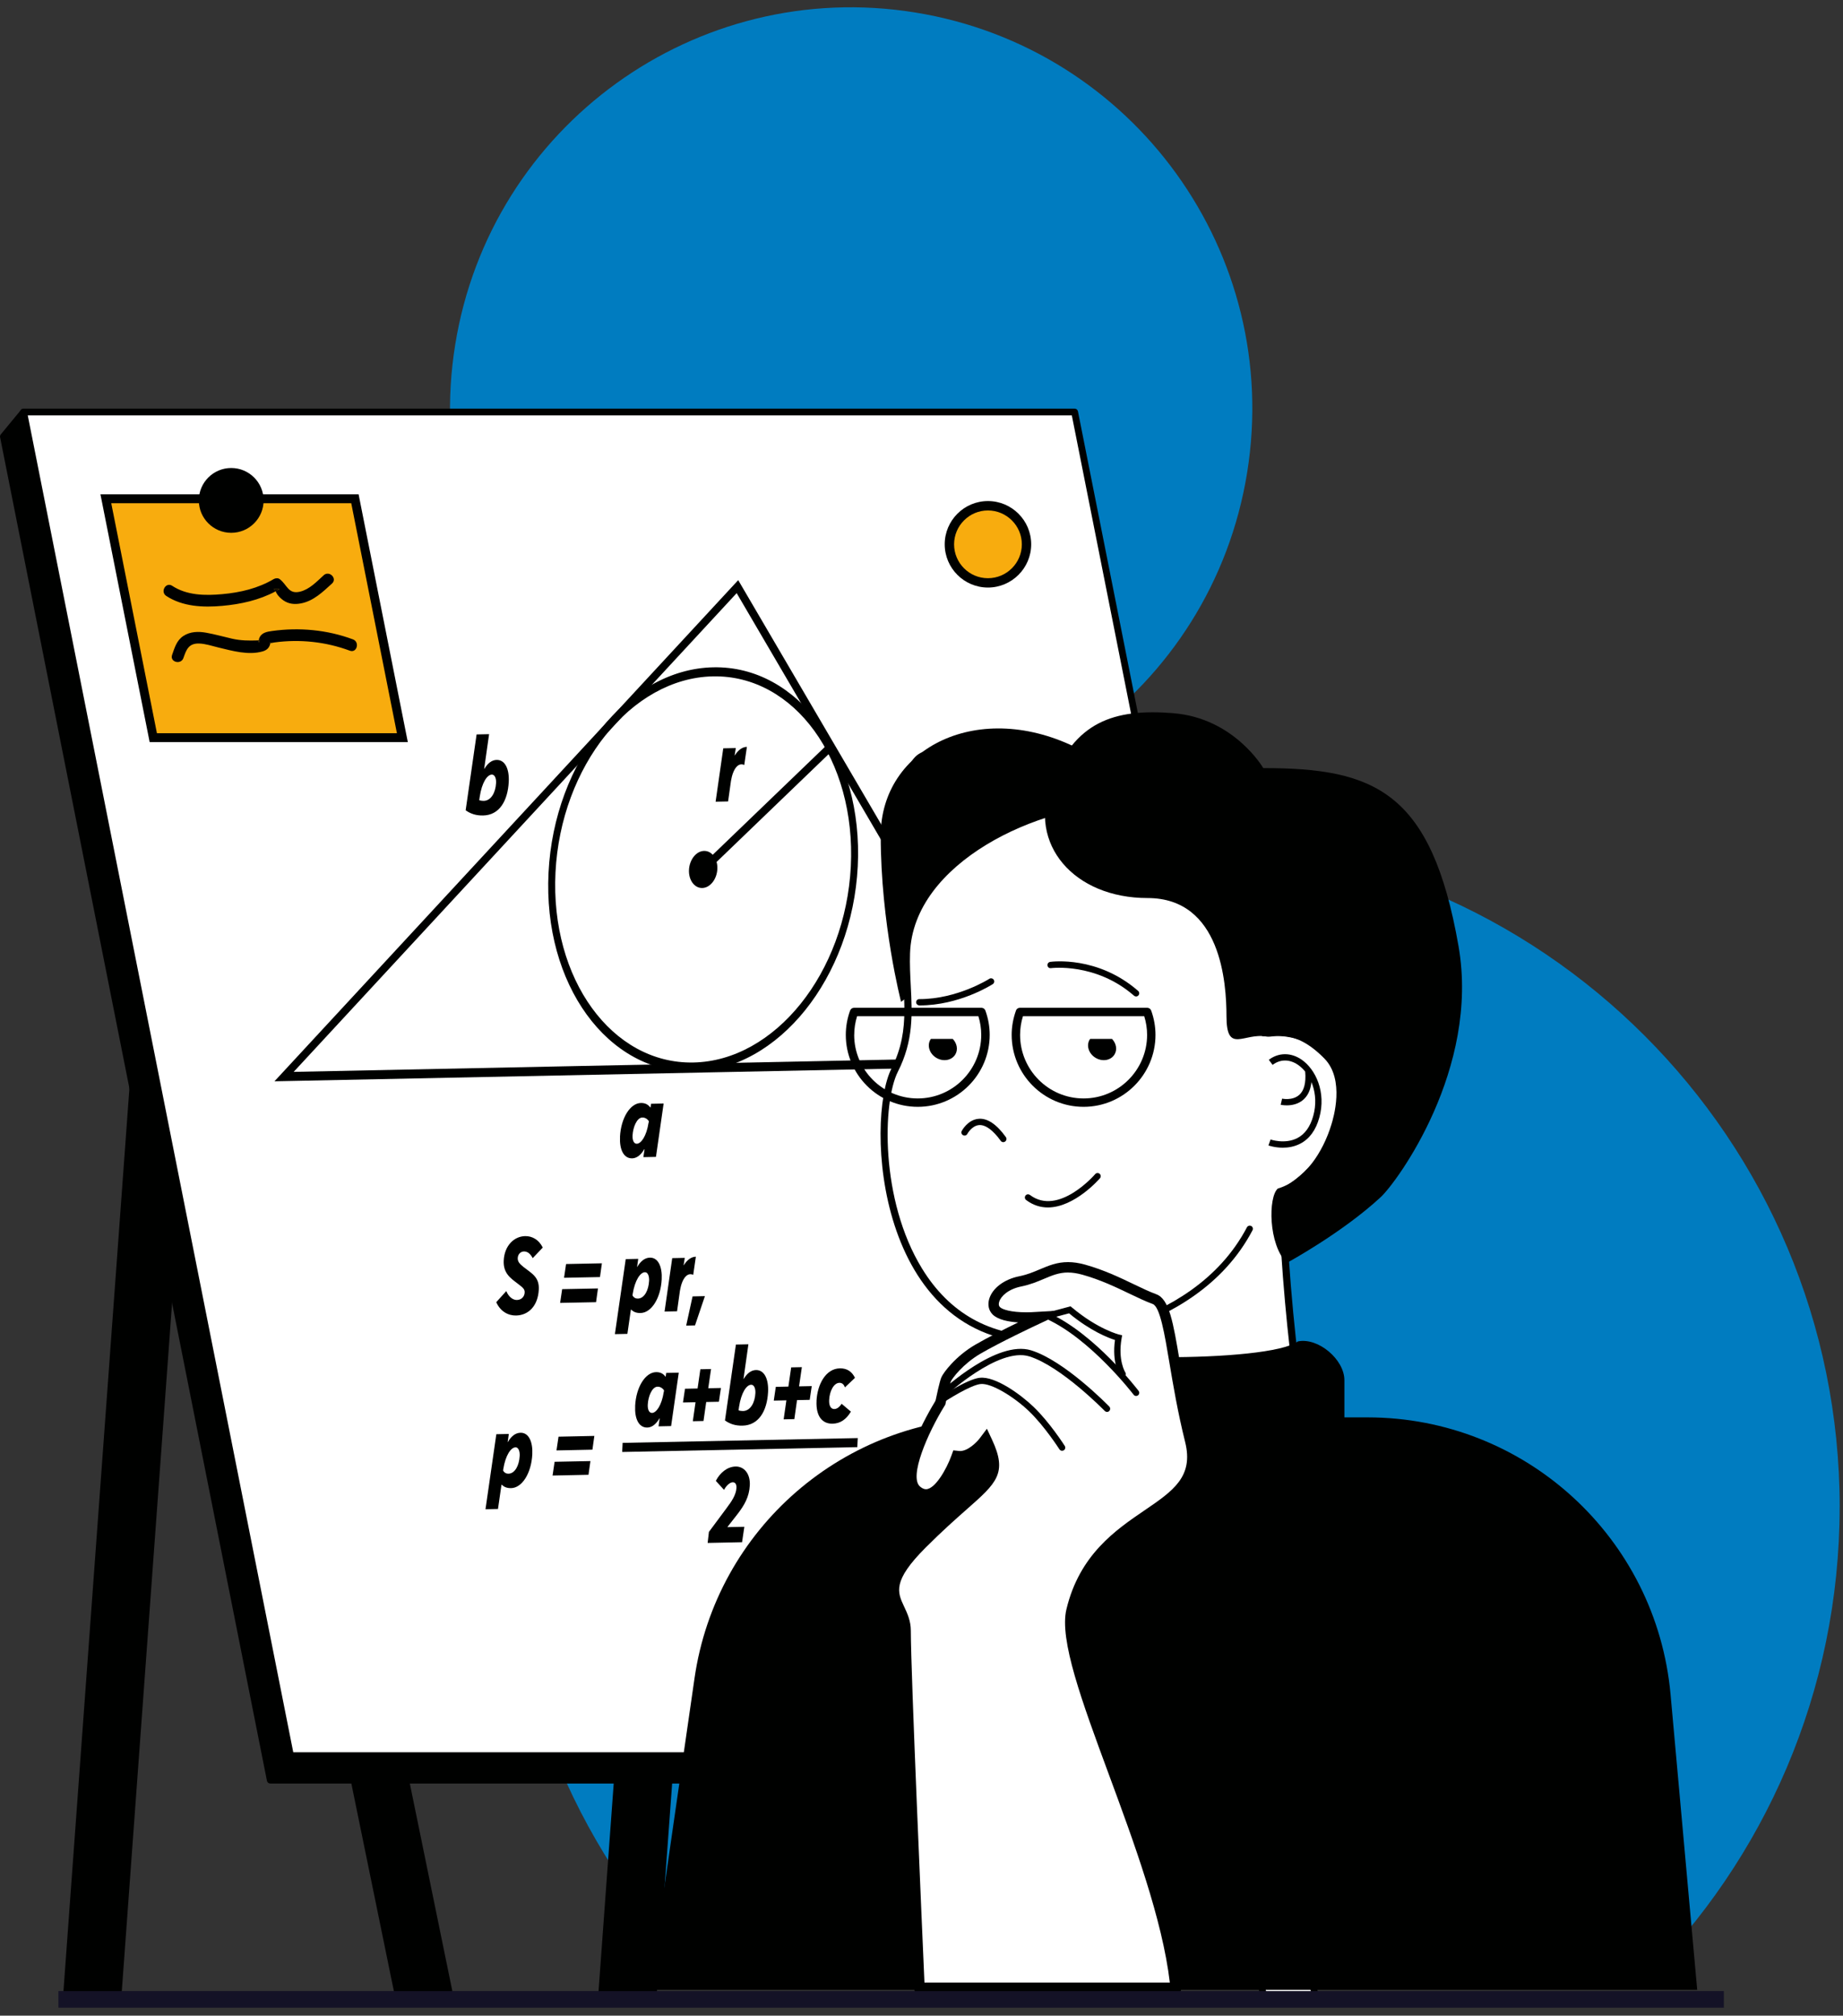
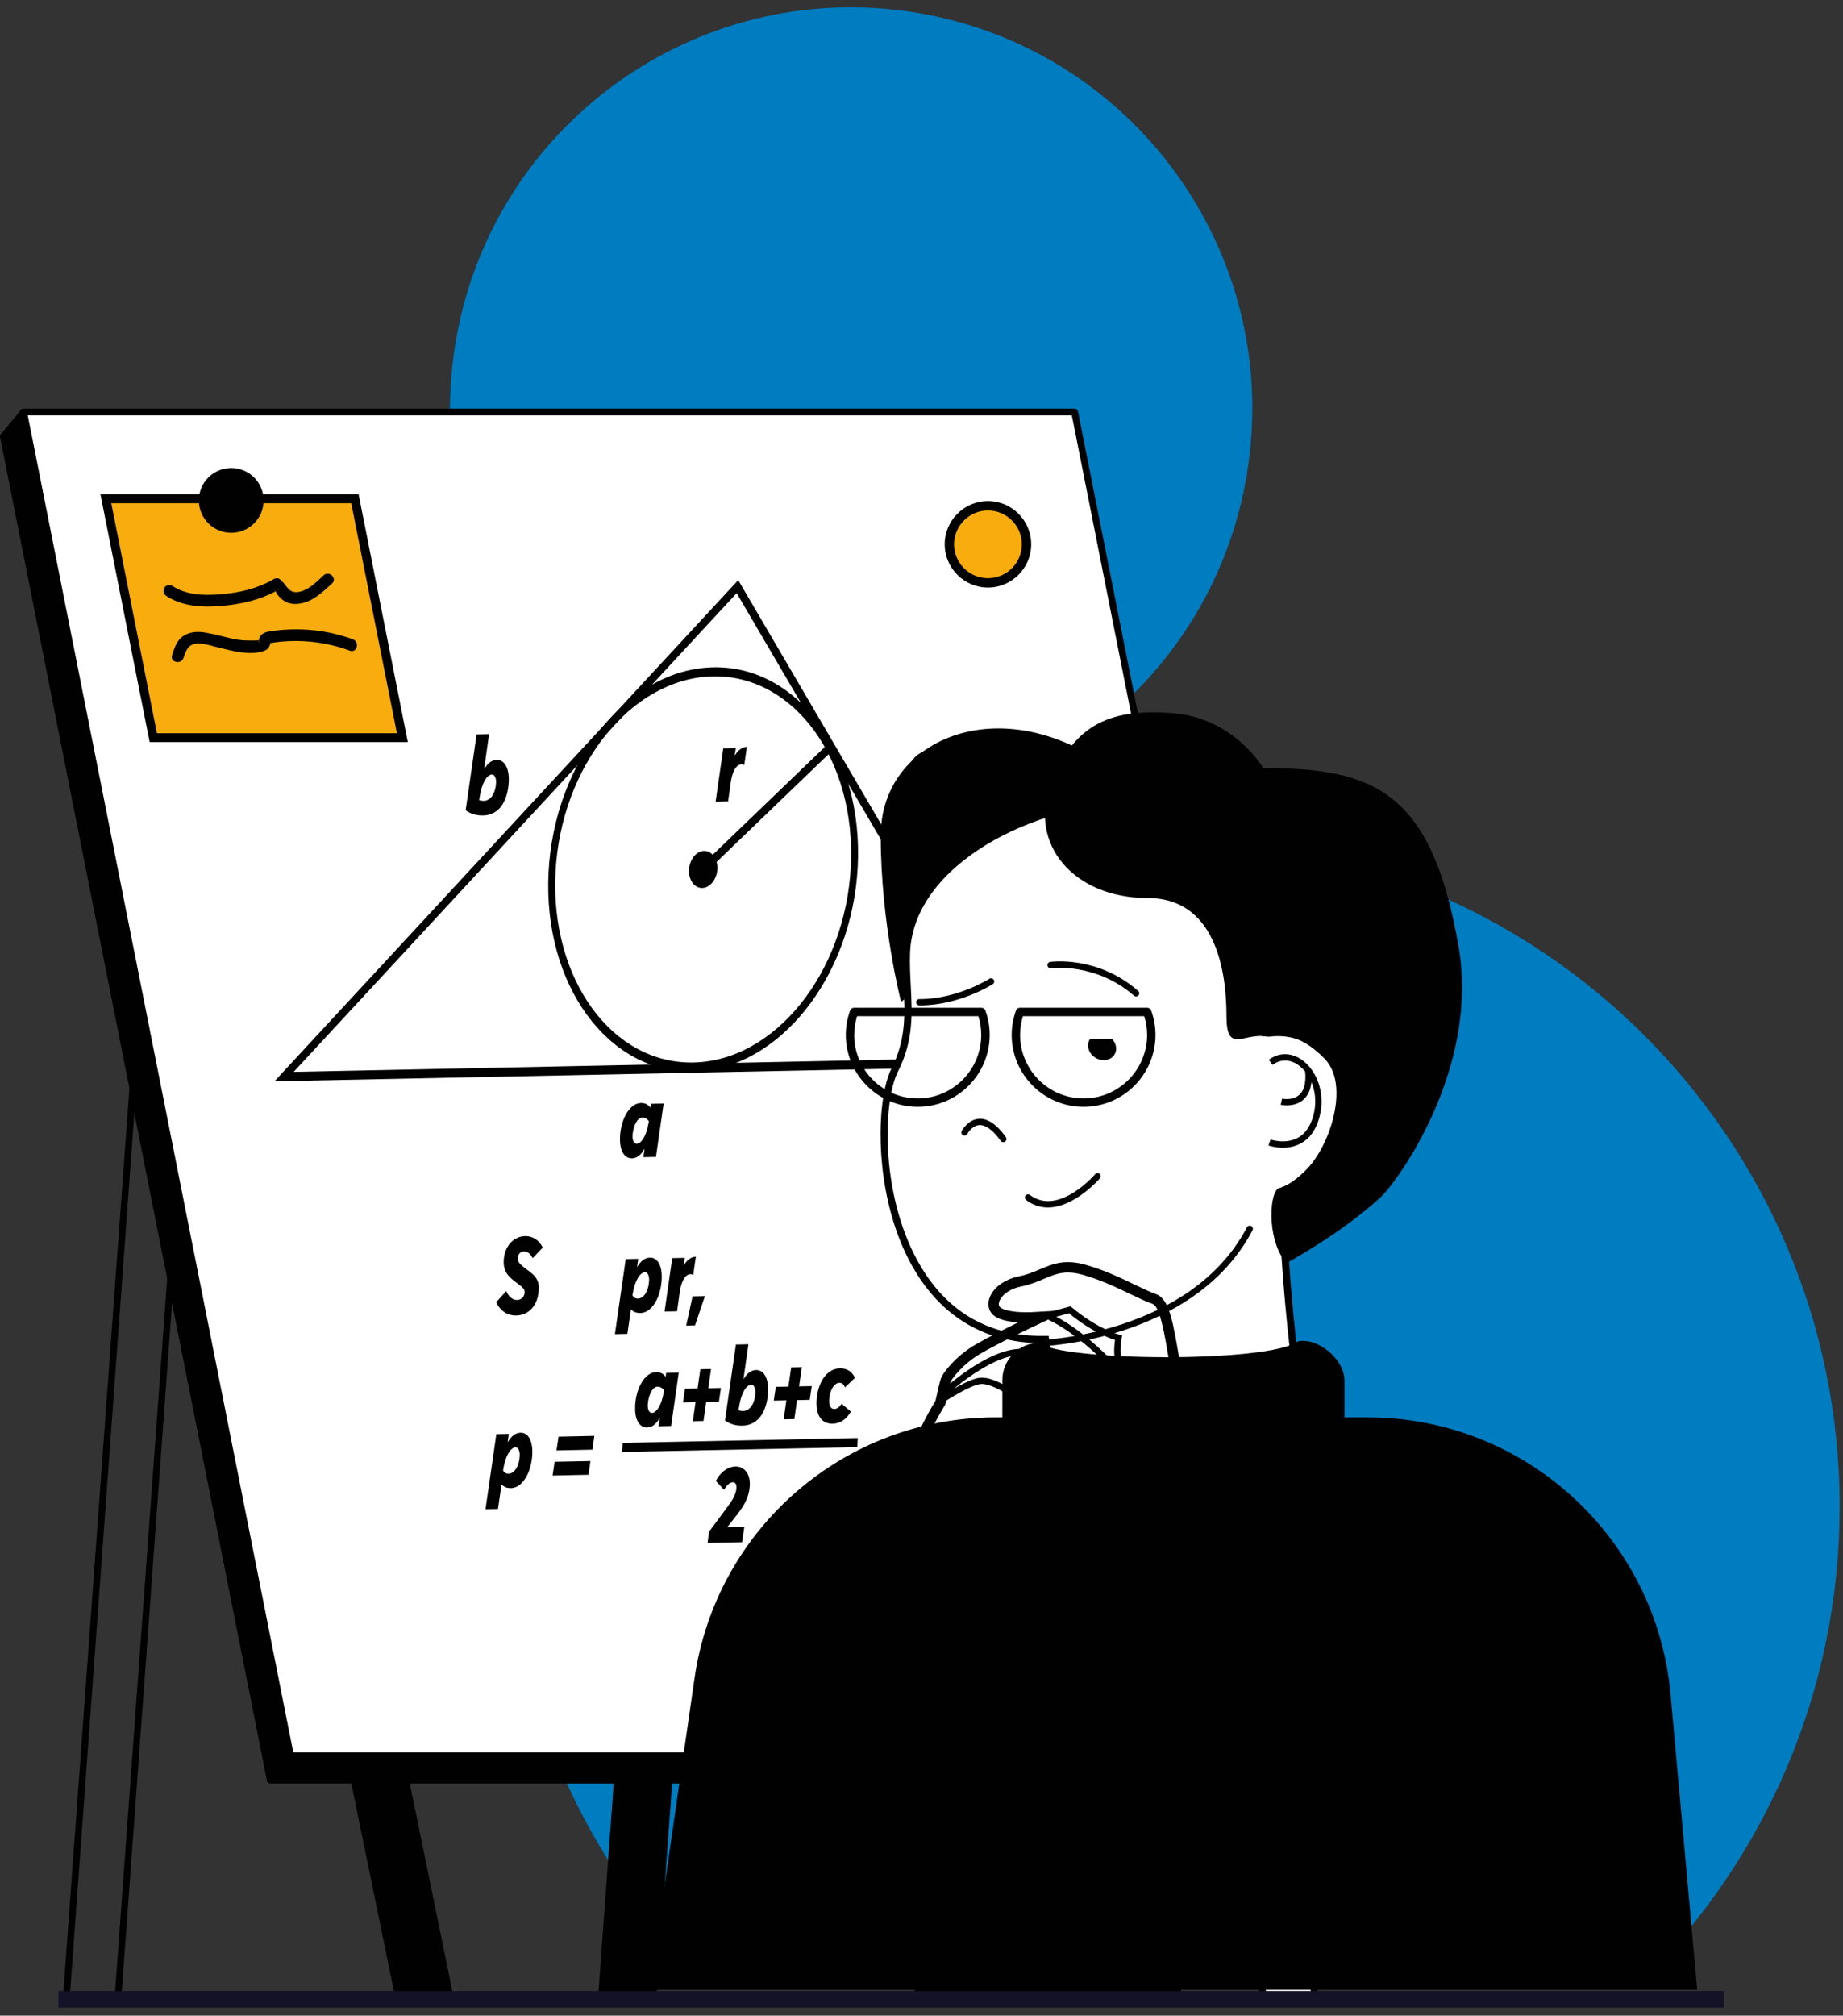
<svg xmlns="http://www.w3.org/2000/svg" width="215" height="235" viewBox="0 0 215 235" fill="none">
  <rect x="0" y="0" width="215" height="235" fill="#333333" stroke="none" />
  <g id="Layer_1" clip-path="url(#clip0_854_6243)">
    <g id="Group">
      <path id="Vector" d="M145.488 55.104C149.606 29.593 132.263 5.573 106.752 1.455C81.24 -2.664 57.221 14.679 53.102 40.191C48.984 65.702 66.327 89.722 91.838 93.84C117.35 97.958 141.37 80.616 145.488 55.104Z" fill="#007CC0" />
      <path id="Vector_2" d="M214.608 175.692C214.608 197.264 205.819 216.767 191.636 230.863H82.123C67.926 216.767 59.154 197.264 59.154 175.692C59.154 132.768 93.946 97.972 136.875 97.972C179.804 97.972 214.613 132.763 214.613 175.692H214.608Z" fill="#007CC0" />
      <g id="Group_2">
        <g id="Group_3">
          <g id="Group_4">
-             <path id="Vector_3" d="M7.709 233.262H13.737L23.914 94.057H17.89L7.709 233.262Z" fill="#000100" />
            <path id="Vector_4" d="M23.914 93.665H17.89C17.683 93.665 17.511 93.823 17.498 94.03L7.322 233.236C7.313 233.346 7.352 233.451 7.423 233.531C7.498 233.61 7.603 233.658 7.709 233.658H13.733C13.94 233.658 14.112 233.5 14.125 233.293L24.301 94.088C24.31 93.977 24.27 93.872 24.195 93.793C24.121 93.713 24.019 93.669 23.909 93.669L23.914 93.665ZM13.372 232.87H8.136L18.255 94.449H23.495L13.376 232.87H13.372Z" fill="#000100" />
          </g>
          <g id="Group_5">
            <path id="Vector_5" d="M70.137 233.262H76.165L86.341 94.057H80.313L70.137 233.262Z" fill="#000100" />
            <path id="Vector_6" d="M86.341 93.665H80.313C80.106 93.665 79.934 93.823 79.921 94.03L69.744 233.236C69.736 233.346 69.775 233.451 69.85 233.531C69.925 233.61 70.026 233.658 70.136 233.658H76.165C76.371 233.658 76.543 233.5 76.556 233.293L86.733 94.088C86.737 93.977 86.702 93.872 86.627 93.793C86.552 93.713 86.451 93.669 86.341 93.669V93.665ZM75.795 232.87H70.555L80.674 94.449H85.914L75.795 232.87Z" fill="#000100" />
          </g>
        </g>
        <g id="Group_6">
          <path id="Vector_7" d="M39.352 198.009L46.565 233.205H52.594L45.381 198.009H39.352Z" fill="#000100" />
          <path id="Vector_8" d="M45.38 197.617H39.352C39.233 197.617 39.123 197.67 39.048 197.762C38.978 197.854 38.947 197.973 38.969 198.088L46.182 233.28C46.217 233.461 46.38 233.593 46.565 233.593H52.589C52.708 233.593 52.822 233.54 52.892 233.447C52.967 233.355 52.998 233.236 52.972 233.121L45.759 197.929C45.724 197.749 45.561 197.617 45.376 197.617H45.38ZM46.886 232.809L39.836 198.401H45.059L52.109 232.809H46.886Z" fill="#000100" />
        </g>
        <g id="Group_7">
          <path id="Vector_9" d="M140.294 198.009L147.507 233.205H153.535L146.322 198.009H140.294Z" fill="white" />
          <path id="Vector_10" d="M146.323 197.617H140.294C140.176 197.617 140.065 197.67 139.991 197.762C139.92 197.854 139.889 197.973 139.911 198.088L147.124 233.28C147.164 233.461 147.322 233.593 147.512 233.593H153.535C153.654 233.593 153.764 233.54 153.839 233.447C153.914 233.355 153.945 233.236 153.919 233.121L146.706 197.929C146.671 197.749 146.508 197.617 146.323 197.617ZM147.829 232.809L140.779 198.401H146.001L153.051 232.809H147.824H147.829Z" fill="#000100" />
        </g>
        <g id="Group_8">
          <path id="Vector_11" d="M0.392 50.895L31.524 207.542H154.124L156.488 204.684L2.756 48.032L0.392 50.895Z" fill="#000100" />
          <path id="Vector_12" d="M3.038 47.759C2.959 47.68 2.858 47.636 2.739 47.64C2.629 47.645 2.523 47.698 2.453 47.781L0.093 50.644C0.018 50.732 -0.013 50.855 0.009 50.969L31.141 207.617C31.176 207.802 31.339 207.934 31.524 207.934H154.129C154.243 207.934 154.358 207.881 154.432 207.793L156.797 204.935C156.925 204.781 156.916 204.552 156.775 204.407L3.038 47.759ZM153.939 207.15H31.846L0.815 51L2.783 48.622L155.96 204.706L153.939 207.15Z" fill="#000100" />
        </g>
        <g id="Group_9">
          <path id="Vector_13" d="M2.757 48.032L33.889 204.684H156.489L125.361 48.032H2.757Z" fill="white" />
          <path id="Vector_14" d="M125.75 47.957C125.715 47.773 125.552 47.64 125.362 47.64H2.758C2.639 47.64 2.529 47.693 2.454 47.781C2.379 47.874 2.353 47.993 2.375 48.107L33.502 204.754C33.538 204.939 33.701 205.071 33.89 205.071H156.512C156.728 205.071 156.904 204.895 156.904 204.68C156.904 204.609 156.886 204.543 156.856 204.486L125.75 47.953V47.957ZM34.211 204.288L3.238 48.429H125.036L156.01 204.292H34.211V204.288Z" fill="#000100" />
        </g>
        <g id="Group_10">
          <path id="Vector_15" d="M119.293 124.278L32.018 126.065L86.118 67.636L119.298 124.278H119.293ZM34.259 124.965L117.629 123.256L85.938 69.151L34.259 124.965Z" fill="#000100" />
          <path id="Vector_16" d="M80.848 124.934C70.9 125.136 63.34 114.731 63.991 101.737C64.643 88.742 73.265 78.002 83.208 77.799C93.155 77.597 100.716 88.002 100.064 100.997C99.412 113.991 90.79 124.731 80.848 124.934ZM83.155 78.856C73.657 79.05 65.422 89.306 64.802 101.719C64.181 114.132 71.402 124.071 80.9 123.873C90.399 123.679 98.633 113.423 99.254 101.01C99.875 88.597 92.653 78.658 83.155 78.856Z" fill="#000100" />
          <path id="Vector_17" d="M82.251 101.785L81.802 100.948L96.558 86.76L97.007 87.593L82.251 101.785Z" fill="#000100" />
          <path id="Vector_18" d="M83.683 101.332C83.621 102.525 82.833 103.511 81.921 103.529C81.006 103.547 80.314 102.595 80.376 101.402C80.438 100.209 81.226 99.222 82.137 99.205C83.053 99.187 83.745 100.138 83.683 101.332Z" fill="#000100" />
          <path id="Vector_19" d="M54.322 94.471L55.599 85.625L57.056 85.594L56.484 89.627L56.502 89.641C56.893 88.984 57.378 88.606 57.933 88.597C58.945 88.575 59.421 89.698 59.35 91.142C59.236 93.405 58.232 95.035 56.365 95.074C55.528 95.092 54.899 94.876 54.317 94.467L54.322 94.471ZM57.871 91.274C57.897 90.715 57.708 90.301 57.378 90.305C56.832 90.319 56.215 91.23 55.964 92.886L55.907 93.291C56.096 93.353 56.281 93.37 56.427 93.37C57.303 93.353 57.818 92.379 57.871 91.274Z" fill="#000100" />
          <path id="Vector_20" d="M105.577 91.349C105.674 89.442 106.647 87.597 108.289 87.562C109.135 87.544 109.707 87.941 110.06 88.667L108.888 89.781C108.752 89.389 108.518 89.244 108.245 89.248C107.594 89.262 107.101 90.2 107.048 91.239C107.013 91.912 107.246 92.313 107.647 92.304C107.92 92.3 108.197 92.141 108.501 91.692L109.58 92.608C109.038 93.507 108.364 93.991 107.448 94.008C106.215 94.035 105.485 93.11 105.573 91.344L105.577 91.349Z" fill="#000100" />
          <path id="Vector_21" d="M72.326 132.539C72.437 130.328 73.524 128.619 74.766 128.593C75.264 128.584 75.62 128.778 75.858 129.117H75.889L75.951 128.686L77.417 128.655L76.523 134.877L75.057 134.908L75.189 133.992L75.162 133.978C74.779 134.648 74.282 135.035 73.749 135.048C72.727 135.07 72.256 133.974 72.331 132.539H72.326ZM75.669 130.896L75.695 130.716C75.497 130.429 75.233 130.28 74.929 130.288C74.286 130.302 73.841 131.442 73.793 132.367C73.762 132.966 73.956 133.353 74.286 133.344C74.793 133.336 75.418 132.459 75.66 130.892L75.669 130.896Z" fill="#000100" />
          <path id="Vector_22" d="M85.836 87.214L85.704 88.068H85.722C86.123 87.425 86.607 87.087 87.131 87.073L86.823 89.187C86.14 88.87 85.524 89.57 85.273 91.045L84.938 93.436L83.481 93.467L84.374 87.245L85.832 87.214H85.836Z" fill="#000100" />
          <g id="Group_11">
            <path id="Vector_23" d="M57.891 151.817L59.062 150.522C59.349 151.227 59.855 151.57 60.3 151.561C60.855 151.548 61.185 151.152 61.207 150.694C61.229 150.262 60.956 150.09 60.331 149.606C59.556 149.012 58.688 148.435 58.763 146.96C58.847 145.242 59.952 144.141 61.264 144.115C62.07 144.097 62.885 144.538 63.312 145.454L62.145 146.682C61.797 146.03 61.427 145.898 61.114 145.903C60.705 145.912 60.406 146.259 60.397 146.691C60.388 147.043 60.551 147.307 61.092 147.73C62.057 148.483 62.929 148.897 62.854 150.346C62.757 152.253 61.656 153.34 60.207 153.371C59.313 153.389 58.384 152.926 57.887 151.808L57.891 151.817Z" fill="#000100" />
-             <path id="Vector_24" d="M69.758 150.214L69.534 151.817L65.342 151.9L65.58 150.297L69.758 150.214ZM70.216 147.285L69.992 148.888L65.8 148.972L66.037 147.369L70.216 147.285Z" fill="#000100" />
            <path id="Vector_25" d="M74.454 146.766L74.322 147.695L74.33 147.721C74.713 147.052 75.211 146.638 75.814 146.625C76.805 146.603 77.263 147.726 77.193 149.135C77.083 151.345 75.995 153.058 74.722 153.08C74.278 153.089 73.912 152.97 73.635 152.684L73.595 152.697L73.19 155.511L71.732 155.542L72.996 146.797L74.454 146.766ZM75.722 149.355C75.753 148.756 75.568 148.316 75.237 148.325C74.705 148.333 74.066 149.236 73.806 150.865L73.789 151.033C73.921 151.284 74.159 151.407 74.41 151.398C75.198 151.381 75.665 150.381 75.718 149.355H75.722Z" fill="#000100" />
            <path id="Vector_26" d="M79.882 146.656L79.75 147.51H79.768C80.168 146.867 80.653 146.528 81.177 146.515L80.869 148.628C80.186 148.311 79.565 149.011 79.319 150.487L78.984 152.878L77.526 152.908L78.42 146.682L79.878 146.651L79.882 146.656Z" fill="#000100" />
            <path id="Vector_27" d="M82.233 151.112L81.079 154.524L80.049 154.546L80.793 151.143L82.233 151.112Z" fill="#000100" />
            <path id="Vector_28" d="M59.358 167.18L59.226 168.109L59.235 168.136C59.618 167.467 60.115 167.053 60.719 167.039C61.709 167.017 62.167 168.14 62.097 169.549C61.987 171.76 60.899 173.473 59.627 173.495C59.182 173.504 58.816 173.385 58.539 173.098L58.499 173.112L58.094 175.925L56.637 175.956L57.901 167.211L59.358 167.18ZM60.626 169.769C60.657 169.171 60.472 168.73 60.142 168.739C59.609 168.748 58.971 169.651 58.711 171.28L58.693 171.447C58.825 171.698 59.063 171.821 59.314 171.813C60.102 171.795 60.569 170.795 60.622 169.769H60.626Z" fill="#000100" />
            <path id="Vector_29" d="M68.878 170.337L68.653 171.94L64.461 172.028L64.699 170.425L68.878 170.342V170.337ZM69.335 167.409L69.111 169.012L64.919 169.1L65.157 167.497L69.335 167.409Z" fill="#000100" />
          </g>
          <g id="Group_12">
            <path id="Vector_30" d="M74.093 163.917C74.203 161.707 75.291 159.998 76.533 159.972C77.03 159.963 77.387 160.157 77.625 160.496H77.656L77.717 160.064L79.183 160.033L78.29 166.26L76.823 166.291L76.955 165.375L76.929 165.362C76.546 166.031 76.053 166.423 75.515 166.432C74.494 166.454 74.023 165.357 74.097 163.922L74.093 163.917ZM77.44 162.275L77.466 162.099C77.268 161.812 77.004 161.663 76.7 161.671C76.057 161.685 75.612 162.825 75.568 163.75C75.537 164.349 75.731 164.736 76.061 164.727C76.568 164.719 77.193 163.842 77.435 162.275H77.44Z" fill="#000100" />
            <path id="Vector_31" d="M79.673 163.512L79.911 161.909L81.377 161.879L81.703 159.637L82.949 159.611L82.623 161.852L84.103 161.821L83.865 163.424L82.385 163.455L82.068 165.67L80.822 165.696L81.139 163.481L79.673 163.512Z" fill="#000100" />
            <path id="Vector_32" d="M84.573 165.604L85.85 156.757L87.307 156.726L86.735 160.76L86.752 160.773C87.144 160.117 87.629 159.743 88.184 159.729C89.196 159.707 89.672 160.83 89.602 162.279C89.487 164.538 88.483 166.172 86.616 166.211C85.779 166.229 85.15 166.013 84.568 165.604H84.573ZM88.122 162.411C88.148 161.852 87.959 161.438 87.629 161.442C87.083 161.456 86.466 162.367 86.215 164.023L86.158 164.428C86.347 164.49 86.532 164.507 86.678 164.507C87.554 164.49 88.069 163.516 88.122 162.411Z" fill="#000100" />
            <path id="Vector_33" d="M90.267 163.292L90.504 161.689L91.971 161.658L92.297 159.417L93.543 159.391L93.217 161.632L94.696 161.601L94.459 163.204L92.979 163.235L92.666 165.45L91.42 165.476L91.737 163.261L90.271 163.292H90.267Z" fill="#000100" />
            <path id="Vector_34" d="M95.252 163.319C95.349 161.412 96.322 159.567 97.969 159.532C98.814 159.514 99.387 159.91 99.739 160.637L98.567 161.751C98.431 161.359 98.198 161.214 97.925 161.218C97.273 161.231 96.78 162.169 96.727 163.208C96.692 163.882 96.925 164.283 97.326 164.274C97.599 164.27 97.876 164.111 98.184 163.662L99.263 164.578C98.722 165.476 98.048 165.961 97.132 165.983C95.899 166.009 95.168 165.084 95.256 163.319H95.252Z" fill="#000100" />
          </g>
          <path id="Vector_35" d="M100.011 168.717L72.582 169.28L72.635 168.219L100.064 167.66L100.011 168.717Z" fill="#000100" />
          <path id="Vector_36" d="M84.828 175.731C85.308 175.097 85.872 174.287 85.912 173.477C85.934 173.072 85.788 172.807 85.48 172.812C85.181 172.816 84.767 173.133 84.463 173.697L83.507 172.649C83.978 171.724 84.824 170.998 85.815 170.976C86.766 170.958 87.541 171.764 87.47 173.177C87.404 174.498 86.841 175.489 86.008 176.559L84.868 178.017V178.043L86.832 178.003L86.568 179.8L82.552 179.884L82.701 178.598L84.828 175.736V175.731Z" fill="#000100" />
        </g>
        <g id="Group_13">
          <g id="Group_14">
            <path id="Vector_37" d="M115.25 68.151C112.665 68.151 110.556 66.047 110.556 63.458C110.556 60.868 112.661 58.763 115.25 58.763C117.839 58.763 119.944 60.868 119.944 63.458C119.944 66.047 117.839 68.151 115.25 68.151Z" fill="#F8AC0E" />
            <path id="Vector_38" d="M115.25 59.116C117.65 59.116 119.596 61.062 119.596 63.462C119.596 65.862 117.65 67.808 115.25 67.808C112.85 67.808 110.908 65.862 110.908 63.462C110.908 61.062 112.85 59.116 115.25 59.116ZM115.25 58.416C112.471 58.416 110.208 60.679 110.208 63.458C110.208 66.236 112.471 68.5 115.25 68.5C118.028 68.5 120.296 66.236 120.296 63.458C120.296 60.679 118.033 58.416 115.25 58.416Z" fill="#000100" />
          </g>
          <path id="Vector_39" d="M115.251 58.719C112.64 58.719 110.513 60.846 110.513 63.458C110.513 66.069 112.64 68.196 115.251 68.196C117.862 68.196 119.989 66.069 119.989 63.458C119.989 60.846 117.862 58.719 115.251 58.719ZM115.251 67.412C113.071 67.412 111.301 65.637 111.301 63.462C111.301 61.287 113.075 59.512 115.251 59.512C117.426 59.512 119.205 61.287 119.205 63.462C119.205 65.637 117.43 67.412 115.251 67.412Z" fill="#000100" />
        </g>
        <g id="Group_15">
          <g id="Group_16">
            <g id="Group_17">
              <path id="Vector_40" d="M17.74 86.175L12.139 57.98H41.545L47.15 86.175H17.74Z" fill="#F8AC0E" />
              <path id="Vector_41" d="M41.258 58.328L46.723 85.823H18.03L12.566 58.328H41.258ZM41.831 57.632H11.716L11.883 58.465L17.348 85.96L17.458 86.523H47.577L47.41 85.691L41.945 58.196L41.835 57.632H41.831Z" fill="#000100" />
            </g>
            <path id="Vector_42" d="M41.258 57.989H12.565C12.464 57.989 12.367 58.033 12.301 58.112C12.235 58.191 12.208 58.297 12.23 58.398L17.695 85.893C17.726 86.052 17.867 86.166 18.03 86.166H46.722C46.824 86.166 46.925 86.122 46.986 86.043C47.053 85.964 47.079 85.858 47.057 85.757L41.592 58.262C41.562 58.103 41.42 57.989 41.258 57.989ZM18.307 85.484L12.979 58.671H40.976L46.304 85.484H18.307Z" fill="#000100" />
          </g>
          <path id="Vector_43" d="M26.973 54.563C24.886 54.563 23.195 56.254 23.195 58.341C23.195 60.428 24.886 62.119 26.973 62.119C29.061 62.119 30.752 60.428 30.752 58.341C30.752 56.254 29.061 54.563 26.973 54.563Z" fill="#000100" />
          <g id="Group_18">
            <path id="Vector_44" d="M31.933 68.698C32.017 68.759 32.083 68.856 32.14 68.958C32.303 68.874 32.462 68.79 32.62 68.698H31.929H31.933Z" fill="#000100" />
            <path id="Vector_45" d="M37.757 67.073C36.938 67.813 36.119 68.707 35.005 68.98C33.618 69.319 33.504 68.174 32.623 67.513C32.433 67.372 32.125 67.399 31.931 67.513C30.1 68.597 28.034 69.081 25.93 69.27C23.948 69.451 21.804 69.429 20.086 68.297C19.346 67.813 18.664 68.997 19.395 69.477C21.306 70.732 23.719 70.838 25.93 70.635C28.096 70.442 30.218 69.97 32.143 68.949C32.081 68.847 32.015 68.751 31.936 68.689H32.627C32.469 68.781 32.306 68.865 32.147 68.949C32.235 69.099 32.31 69.257 32.403 69.376C32.592 69.614 32.821 69.829 33.068 70.001C33.688 70.428 34.375 70.486 35.102 70.349C36.581 70.072 37.66 69.002 38.73 68.033C39.382 67.438 38.413 66.474 37.762 67.064L37.757 67.073Z" fill="#000100" />
          </g>
          <g id="Group_19">
            <path id="Vector_46" d="M30.172 74.872C30.234 74.96 30.234 74.621 30.269 74.66C30.41 74.585 30.41 74.572 30.278 74.625C30.243 74.634 30.203 74.638 30.168 74.647C30.15 74.74 30.142 74.832 30.168 74.876L30.172 74.872Z" fill="#000100" />
            <path id="Vector_47" d="M41.172 74.541C38.165 73.422 34.898 73.123 31.723 73.568C31.181 73.643 30.569 73.748 30.296 74.285C30.265 74.347 30.208 74.501 30.173 74.642C30.208 74.633 30.248 74.629 30.283 74.62C30.419 74.567 30.415 74.581 30.274 74.655C30.239 74.616 30.239 74.959 30.177 74.867C30.146 74.823 30.155 74.73 30.177 74.638C30.133 74.647 30.093 74.655 30.049 74.664C29.028 74.699 28.077 74.691 27.077 74.462C26.069 74.233 25.069 73.946 24.052 73.766C23.145 73.603 22.189 73.621 21.392 74.145C20.604 74.664 20.371 75.519 20.076 76.355C19.785 77.187 21.106 77.544 21.397 76.716C21.731 75.756 22 74.999 23.211 75.025C23.968 75.043 24.756 75.316 25.488 75.492C27.104 75.879 28.988 76.426 30.648 75.941C31.119 75.805 31.415 75.532 31.525 75.056C31.533 75.016 31.538 74.999 31.542 74.977C31.459 74.981 31.423 74.977 31.498 74.928C31.577 74.884 31.591 74.792 31.542 74.977C31.688 74.968 31.965 74.906 32 74.902C34.972 74.497 38.002 74.818 40.811 75.862C41.639 76.166 41.996 74.845 41.172 74.541Z" fill="#000100" />
            <path id="Vector_48" d="M31.493 74.929C31.418 74.973 31.458 74.982 31.537 74.978C31.586 74.792 31.568 74.885 31.493 74.929Z" fill="#000100" />
          </g>
        </g>
      </g>
      <g id="Group_20">
        <path id="Vector_49" d="M125.957 87.364C137.657 93.397 105.116 116.796 105.116 116.796C105.116 116.796 102.742 107.655 102.742 97.417C102.742 87.179 114.257 81.331 125.957 87.364Z" fill="#000100" />
        <g id="Group_21">
          <g id="Group_22">
            <path id="Vector_50" d="M130.959 182.261C129.505 182.261 128.03 182.151 126.573 181.936C123.552 181.486 121.725 180.487 121.139 178.959C120.188 176.471 122.786 173.305 122.812 173.274L122.896 173.173L122.909 173.041C123.385 167.47 122.072 156.99 122.015 156.55L121.971 156.18H121.601C115.335 156.18 110.496 153.472 107.215 148.126C102.226 140.006 102.548 128.377 104.384 124.753C106.163 121.243 106.004 118.183 105.837 114.942C105.775 113.718 105.709 112.454 105.753 111.146C106.106 100.292 121.055 93.365 131.196 93.365C134.257 93.365 136.916 93.96 138.885 95.078C148.401 100.494 147.722 119.724 147.718 119.913L147.7 120.367L148.599 120.341C151.157 120.341 153.257 121.151 154.675 122.688C156.032 124.158 156.653 126.206 156.459 128.601C155.886 135.722 149.84 138.866 149.779 138.897L149.537 139.02L149.545 139.289C150.232 157.919 152.905 171.024 153.302 172.873C152.082 174.106 143.539 182.261 130.967 182.261H130.959Z" fill="white" />
            <path id="Vector_51" d="M131.188 93.784C134.173 93.784 136.762 94.356 138.669 95.444C147.956 100.728 147.295 119.707 147.286 119.896L147.251 120.807L148.163 120.772C148.308 120.768 148.453 120.763 148.594 120.763C151.029 120.763 153.024 121.53 154.358 122.974C155.635 124.357 156.212 126.294 156.032 128.566C155.481 135.44 149.823 138.395 149.581 138.518L149.101 138.76L149.118 139.302C149.783 157.329 152.306 170.209 152.835 172.733C151.197 174.349 142.94 181.834 130.959 181.834C129.527 181.834 128.074 181.724 126.634 181.513C123.777 181.09 122.059 180.179 121.535 178.805C120.672 176.555 123.116 173.565 123.138 173.534L123.305 173.331L123.327 173.067C123.803 167.453 122.486 156.933 122.429 156.488L122.337 155.753H121.593C115.485 155.753 110.764 153.111 107.563 147.897C102.653 139.901 102.948 128.487 104.749 124.938C106.577 121.327 106.418 118.214 106.247 114.911C106.185 113.696 106.119 112.441 106.163 111.151C106.506 100.547 121.209 93.775 131.188 93.775V93.784ZM131.188 92.943C120.192 92.943 105.67 100.376 105.322 111.133C105.168 115.88 106.401 119.83 104.001 124.564C100.94 130.601 102.147 156.598 121.593 156.598C121.593 156.598 122.958 167.409 122.486 173.001C122.486 173.001 116 180.795 126.507 182.35C128.039 182.574 129.523 182.68 130.954 182.68C144.843 182.68 153.751 173.001 153.751 173.001C153.751 173.001 150.708 159.487 149.959 139.271C149.959 139.271 156.269 136.092 156.868 128.637C157.295 123.304 153.839 119.922 148.594 119.922C148.445 119.922 148.29 119.922 148.132 119.931C148.132 119.931 148.938 100.314 139.087 94.713C136.965 93.506 134.208 92.943 131.188 92.943Z" fill="#000100" />
          </g>
          <path id="Vector_52" d="M122.509 112.142C122.729 112.111 128.057 111.415 132.774 115.528C132.928 115.66 132.941 115.893 132.809 116.047C132.738 116.131 132.633 116.175 132.531 116.175C132.443 116.175 132.36 116.144 132.289 116.083C127.837 112.203 122.663 112.868 122.61 112.873C122.39 112.903 122.223 112.758 122.197 112.56C122.17 112.357 122.311 112.172 122.509 112.146V112.142Z" fill="#000100" />
          <path id="Vector_53" d="M107.238 116.483H107.273C111.681 116.483 115.379 114.141 115.415 114.114C115.582 114.009 115.811 114.053 115.926 114.224C116.036 114.396 115.987 114.625 115.815 114.735C115.657 114.836 111.91 117.219 107.277 117.219C107.061 117.219 106.872 117.065 106.872 116.849C106.872 116.646 107.035 116.483 107.242 116.483H107.238Z" fill="#000100" />
          <path id="Vector_54" d="M114.182 130.434C115.204 130.359 116.274 131.081 117.344 132.574C117.463 132.741 117.423 132.97 117.256 133.089C117.19 133.133 117.119 133.159 117.04 133.159C116.926 133.159 116.816 133.107 116.741 133.005C115.847 131.755 114.962 131.121 114.235 131.169C113.372 131.226 112.857 132.186 112.848 132.195C112.756 132.376 112.535 132.446 112.351 132.349C112.17 132.257 112.1 132.037 112.192 131.856C112.223 131.803 112.897 130.531 114.174 130.438L114.182 130.434Z" fill="#000100" />
          <path id="Vector_55" d="M127.177 121.125H129.727C130.211 121.635 130.361 122.353 130.027 122.921C129.613 123.626 128.631 123.811 127.825 123.339C127.019 122.868 126.698 121.917 127.111 121.213C127.129 121.182 127.155 121.155 127.177 121.129V121.125Z" fill="#000100" />
-           <path id="Vector_56" d="M108.595 121.125H111.149C111.633 121.635 111.783 122.353 111.453 122.921C111.043 123.626 110.053 123.811 109.247 123.339C108.441 122.868 108.124 121.917 108.533 121.213C108.551 121.182 108.577 121.155 108.599 121.129L108.595 121.125Z" fill="#000100" />
          <path id="Vector_57" d="M120.15 139.315C123.484 141.829 127.72 136.942 127.759 136.889C127.891 136.735 128.125 136.717 128.279 136.849C128.433 136.981 128.451 137.215 128.318 137.369C128.283 137.413 125.373 140.773 122.242 140.773C121.396 140.773 120.533 140.526 119.705 139.905C119.542 139.782 119.512 139.553 119.631 139.39C119.754 139.227 119.983 139.196 120.146 139.319L120.15 139.315Z" fill="#000100" />
          <path id="Vector_58" d="M121.364 156.233C121.541 156.229 138.895 155.586 145.464 143.089C145.557 142.908 145.781 142.842 145.962 142.935C146.143 143.027 146.213 143.252 146.116 143.432C139.348 156.312 121.567 156.964 121.387 156.968H121.378C121.18 156.968 121.017 156.81 121.008 156.612C121.008 156.409 121.162 156.237 121.364 156.233Z" fill="#000100" />
          <g id="Group_23">
            <path id="Vector_59" d="M151.34 132.688C152.225 132.23 152.851 131.362 153.199 130.103C153.93 127.487 152.855 125.123 151.415 124.141C150.433 123.471 149.354 123.476 148.456 124.15L148.016 123.559C149.165 122.696 150.592 122.688 151.833 123.533C153.489 124.665 154.731 127.351 153.907 130.301C153.502 131.763 152.754 132.785 151.679 133.339C150.992 133.696 150.275 133.806 149.654 133.806C148.725 133.806 148.02 133.56 147.972 133.546L148.218 132.851C148.218 132.851 149.9 133.432 151.336 132.688H151.34Z" fill="#000100" />
            <path id="Vector_60" d="M151.552 127.664C152.133 127.157 152.371 126.246 152.261 124.951L152.997 124.89C153.124 126.431 152.803 127.549 152.032 128.219C151.416 128.756 150.654 128.87 150.108 128.87C149.712 128.87 149.43 128.809 149.403 128.804L149.566 128.087C149.566 128.087 150.755 128.351 151.548 127.664H151.552Z" fill="#000100" />
          </g>
          <path id="Vector_61" d="M99.171 117.818C98.836 118.742 98.669 119.698 98.669 120.653C98.669 125.281 102.434 129.042 107.062 129.042C111.69 129.042 115.455 125.277 115.455 120.653C115.455 119.698 115.287 118.742 114.953 117.818C114.882 117.624 114.697 117.492 114.49 117.492H99.633C99.426 117.492 99.241 117.624 99.171 117.818ZM99.651 120.653C99.651 119.922 99.765 119.191 99.986 118.474H114.134C114.358 119.187 114.468 119.918 114.468 120.653C114.468 124.74 111.144 128.064 107.057 128.064C102.971 128.064 99.647 124.74 99.647 120.653H99.651Z" fill="#000100" />
          <path id="Vector_62" d="M118.521 117.818C118.19 118.742 118.019 119.698 118.019 120.653C118.019 125.281 121.783 129.042 126.407 129.042C131.031 129.042 134.796 125.277 134.796 120.653C134.796 119.698 134.628 118.742 134.294 117.818C134.223 117.624 134.038 117.492 133.831 117.492H118.978C118.772 117.492 118.587 117.624 118.516 117.818H118.521ZM119.001 120.653C119.001 119.922 119.111 119.191 119.335 118.474H133.483C133.704 119.187 133.818 119.918 133.818 120.653C133.818 124.74 130.493 128.064 126.407 128.064C122.321 128.064 119.001 124.74 119.001 120.653Z" fill="#000100" />
        </g>
        <path id="Vector_63" d="M136.872 83.15C143.984 83.718 147.37 89.548 147.37 89.548C160.356 89.548 166.996 92.265 170.149 110.31C172.641 124.604 162.985 137.801 161.065 139.575C156.529 143.772 150.109 147.241 150.109 147.241C147.951 145.084 147.938 139.562 149.065 138.571C152.187 137.642 154.341 134.304 155.309 131.134C155.547 130.368 156.908 125.872 154.504 123.415C150.937 119.773 148.581 121.01 147.766 120.852C145.12 120.35 143.077 122.957 143.077 118.465C143.077 114.63 142.447 104.7 133.869 104.7C125.291 104.7 119.875 98.43 122.614 91.305C125.353 84.184 129.88 82.586 136.881 83.145L136.872 83.15Z" fill="#000100" />
        <path id="Vector_64" d="M116.155 165.247H116.93V160.914C116.93 158.501 118.89 156.542 121.303 156.542C123.35 158.686 147.922 158.959 151.418 156.388C153.787 155.912 156.834 158.501 156.834 160.914V165.247H159.529C177.896 165.247 193.228 179.259 194.884 197.551L197.993 231.99H75.772L81.02 195.666C83.543 178.206 98.511 165.247 116.151 165.247H116.155Z" fill="#000100" />
        <g id="Group_24">
          <g id="Group_25">
            <g id="Group_26">
-               <path id="Vector_65" d="M107.448 231.567C107.272 227.565 105.841 195.147 105.841 190.113C105.841 189.061 105.462 188.26 105.097 187.485C104.278 185.754 103.573 184.257 107.704 180.122C109.672 178.154 111.266 176.749 112.543 175.622C116.004 172.57 117.048 171.65 115.352 168.021L115.057 167.387L114.635 167.947C114.635 167.947 113.371 169.594 112.001 169.594C111.944 169.594 111.887 169.594 111.83 169.585L111.499 169.549L111.389 169.862C110.971 171.029 109.544 174.05 108.025 174.054C107.712 174.054 107.4 173.926 107.078 173.658C105.423 172.297 107.897 166.811 109.844 163.671C110.073 162.676 110.403 161.201 110.544 160.888C110.751 160.43 112.05 158.695 114.185 157.453C116.418 156.154 120.496 154.23 120.535 154.212L122.499 153.288L120.333 153.411C120.333 153.411 120.104 153.424 119.76 153.424C118.078 153.424 116.805 153.151 116.348 152.693C116.008 152.354 116.083 151.901 116.158 151.658C116.383 150.923 117.277 149.937 119.051 149.58C120.055 149.377 120.848 149.043 121.614 148.721C122.605 148.303 123.459 147.942 124.595 147.942C125.15 147.942 125.731 148.03 126.374 148.206C128.501 148.796 130.337 149.681 131.962 150.461C132.913 150.914 133.811 151.346 134.617 151.641C135.701 152.037 136.203 155.031 136.841 158.823C137.268 161.377 137.801 164.556 138.668 168.035C139.743 172.363 137.233 174.076 133.754 176.445C130.434 178.709 126.299 181.527 124.815 187.731C123.996 191.157 126.647 198.33 129.716 206.635C132.737 214.808 136.15 224.051 136.942 231.567H107.439H107.448Z" fill="white" />
              <path id="Vector_66" d="M124.594 148.36C125.109 148.36 125.655 148.444 126.259 148.611C128.35 149.192 130.173 150.064 131.781 150.835C132.741 151.293 133.648 151.729 134.471 152.028C135.325 152.341 135.858 155.516 136.422 158.88C136.853 161.443 137.386 164.631 138.258 168.127C139.262 172.169 136.853 173.816 133.516 176.088C130.134 178.391 125.928 181.262 124.405 187.625C123.555 191.175 126.228 198.405 129.319 206.776C132.269 214.759 135.598 223.76 136.47 231.14H107.844C107.606 225.746 106.254 194.992 106.254 190.109C106.254 188.964 105.836 188.079 105.47 187.3C104.691 185.644 104.07 184.336 107.993 180.417C109.953 178.457 111.538 177.062 112.811 175.939C116.263 172.896 117.558 171.755 115.726 167.841L115.131 166.573L114.29 167.691C114 168.074 112.96 169.171 111.996 169.171C111.952 169.171 111.908 169.171 111.868 169.162L111.212 169.091L110.988 169.712C110.42 171.289 109.081 173.623 108.02 173.623C107.808 173.623 107.584 173.526 107.342 173.323C105.985 172.209 108.244 167.031 110.199 163.887L110.279 163.759L110.31 163.609C110.521 162.57 110.816 161.297 110.926 161.055C111.093 160.69 112.331 159.012 114.396 157.81C116.611 156.52 120.671 154.604 120.715 154.587L124.634 152.742L120.31 152.984C120.31 152.984 120.085 152.997 119.764 152.997C117.91 152.997 116.928 152.667 116.65 152.389C116.474 152.213 116.505 151.958 116.562 151.773C116.769 151.099 117.646 150.284 119.138 149.985C120.186 149.774 121.032 149.417 121.78 149.1C122.727 148.699 123.546 148.356 124.594 148.356V148.36ZM124.594 147.519C122.463 147.519 121.226 148.712 118.971 149.166C116.126 149.734 115.026 151.958 116.052 152.988C116.8 153.745 118.769 153.847 119.764 153.847C120.125 153.847 120.358 153.834 120.358 153.834C120.358 153.834 116.25 155.767 113.973 157.092C111.701 158.413 110.371 160.245 110.16 160.716C109.944 161.187 109.486 163.451 109.486 163.451C109.486 163.451 104.246 171.879 106.809 173.984C107.227 174.327 107.632 174.472 108.02 174.472C110.173 174.472 111.78 170.003 111.78 170.003C111.855 170.012 111.926 170.016 111.996 170.016C113.594 170.016 114.964 168.202 114.964 168.202C117.1 172.773 114.757 172.464 107.399 179.827C101.261 185.965 105.413 186.842 105.413 190.118C105.413 195.525 107.038 231.99 107.038 231.99H137.408C136.017 216.829 123.63 194.499 125.224 187.832C128.148 175.608 141.349 177.062 139.077 167.933C136.801 158.805 136.884 152.019 134.762 151.244C132.644 150.474 129.927 148.761 126.483 147.801C125.77 147.603 125.149 147.519 124.59 147.519H124.594Z" fill="#000100" />
            </g>
            <path id="Vector_67" d="M107.143 179.563C102.621 184.089 103.515 185.983 104.382 187.819C104.726 188.55 105.052 189.237 105.052 190.113C105.052 195.468 106.659 231.638 106.676 232.003C106.685 232.201 106.848 232.355 107.042 232.355H137.412C137.514 232.355 137.615 232.311 137.681 232.236C137.751 232.162 137.787 232.056 137.778 231.955C137.073 224.253 133.559 214.75 130.459 206.362C127.434 198.176 124.823 191.109 125.585 187.912C126.998 182.002 130.825 179.395 134.198 177.092C137.654 174.737 140.644 172.698 139.433 167.836C138.575 164.389 138.042 161.227 137.619 158.686C136.862 154.173 136.408 151.447 134.889 150.892C134.118 150.61 133.238 150.192 132.304 149.743C130.653 148.95 128.777 148.052 126.584 147.44C125.871 147.242 125.219 147.145 124.594 147.145C123.299 147.145 122.331 147.554 121.309 147.986C120.578 148.294 119.825 148.611 118.9 148.796C117.157 149.144 115.783 150.174 115.404 151.42C115.193 152.116 115.334 152.777 115.787 153.239C116.404 153.86 117.619 154.098 118.777 154.177C117.363 154.864 115.21 155.938 113.788 156.766C111.463 158.118 110.067 160.02 109.825 160.558C109.613 161.024 109.226 162.883 109.138 163.305C108.447 164.428 103.893 172.059 106.575 174.261C107.037 174.64 107.526 174.833 108.024 174.833C110.129 174.833 111.626 171.421 112.031 170.377C113.255 170.36 114.316 169.444 114.867 168.871C115.994 171.518 115.254 172.169 112.013 175.027C110.728 176.163 109.125 177.572 107.139 179.558L107.143 179.563ZM107.663 180.082C109.631 178.114 111.225 176.709 112.502 175.582C115.946 172.548 116.98 171.632 115.303 168.043C115.25 167.925 115.135 167.845 115.008 167.832C114.88 167.814 114.752 167.872 114.677 167.977C114.664 167.995 113.308 169.778 111.824 169.637C111.652 169.62 111.494 169.721 111.441 169.88C111.018 171.055 109.578 174.103 108.028 174.103C107.702 174.103 107.381 173.97 107.051 173.697C105.153 172.139 108.398 165.912 109.807 163.64C109.829 163.605 109.847 163.561 109.856 163.521C110.027 162.662 110.358 161.183 110.503 160.866C110.714 160.403 112.022 158.655 114.167 157.405C116.399 156.106 120.481 154.181 120.521 154.164C120.679 154.089 120.763 153.913 120.719 153.741C120.675 153.569 120.525 153.459 120.34 153.464C120.336 153.464 120.111 153.477 119.763 153.477C118.068 153.477 116.778 153.195 116.311 152.728C116.047 152.464 115.972 152.077 116.109 151.641C116.337 150.888 117.245 149.884 119.046 149.523C120.045 149.32 120.833 148.99 121.595 148.668C122.59 148.25 123.445 147.885 124.594 147.885C125.153 147.885 125.739 147.973 126.386 148.153C128.517 148.748 130.362 149.628 131.987 150.408C132.938 150.861 133.832 151.293 134.634 151.583C135.748 151.989 136.228 154.851 136.888 158.809C137.315 161.363 137.848 164.538 138.716 168.017C139.803 172.381 137.148 174.195 133.779 176.485C130.464 178.744 126.342 181.553 124.862 187.74C124.048 191.153 126.694 198.317 129.759 206.617C132.789 214.817 136.215 224.086 136.994 231.62H107.381C107.214 227.851 105.774 195.168 105.774 190.113C105.774 189.074 105.399 188.277 105.034 187.507C104.21 185.754 103.493 184.244 107.654 180.082H107.663Z" fill="#000100" />
          </g>
          <path id="Vector_68" d="M119.908 153.561C121.312 153.27 124.668 152.359 124.703 152.35L124.888 152.301L125.038 152.425C128.111 155.001 130.542 155.591 130.568 155.595L130.907 155.674L130.846 156.018C130.392 158.585 131.255 159.972 131.273 160.003C131.383 160.17 131.339 160.399 131.172 160.514C131.11 160.553 131.04 160.575 130.969 160.575C130.85 160.575 130.736 160.518 130.661 160.412C130.621 160.351 129.688 158.906 130.071 156.225C129.291 155.978 127.231 155.19 124.716 153.116C123.981 153.314 121.312 154.032 120.057 154.287C119.855 154.331 119.666 154.199 119.621 154.001C119.582 153.803 119.71 153.609 119.908 153.565V153.561Z" fill="#000100" />
          <path id="Vector_69" d="M114.298 160.633C116.112 160.421 119.084 162.592 120.559 164.006C122.444 165.811 124.144 168.466 124.214 168.576C124.324 168.748 124.271 168.977 124.1 169.083C124.038 169.122 123.972 169.14 123.902 169.14C123.778 169.14 123.659 169.078 123.589 168.968C123.571 168.942 121.863 166.278 120.044 164.53C118.331 162.883 115.645 161.209 114.377 161.359C113.223 161.496 110.603 163.129 109.692 163.75C109.524 163.865 109.295 163.821 109.181 163.653C109.066 163.486 109.111 163.257 109.278 163.142C109.419 163.046 112.721 160.813 114.293 160.628L114.298 160.633Z" fill="#000100" />
          <path id="Vector_70" d="M122.316 153.063C127.701 155.49 132.62 161.892 132.827 162.161C132.95 162.324 132.919 162.553 132.756 162.676C132.69 162.729 132.611 162.751 132.536 162.751C132.426 162.751 132.316 162.702 132.245 162.605C132.193 162.539 127.234 156.08 122.016 153.733C121.831 153.649 121.752 153.429 121.831 153.244C121.915 153.059 122.135 152.975 122.316 153.059V153.063Z" fill="#000100" />
          <path id="Vector_71" d="M120.29 157.431C124.174 158.633 129.19 163.768 129.405 163.984C129.546 164.129 129.542 164.362 129.401 164.503C129.33 164.574 129.238 164.609 129.146 164.609C129.053 164.609 128.952 164.569 128.881 164.499C128.828 164.446 123.782 159.285 120.074 158.136C116.481 157.017 110.352 162.698 110.29 162.755C110.14 162.896 109.907 162.887 109.766 162.737C109.63 162.588 109.638 162.354 109.784 162.218C110.048 161.971 116.296 156.198 120.29 157.431Z" fill="#000100" />
        </g>
      </g>
    </g>
    <path id="Vector_72" d="M201.1 232.131H6.816V234.068H201.1V232.131Z" fill="#141226" />
  </g>
  <defs>
    <clipPath id="clip0_854_6243">
      <rect width="214.61" height="233.218" fill="white" transform="translate(0 0.85)" />
    </clipPath>
  </defs>
</svg>